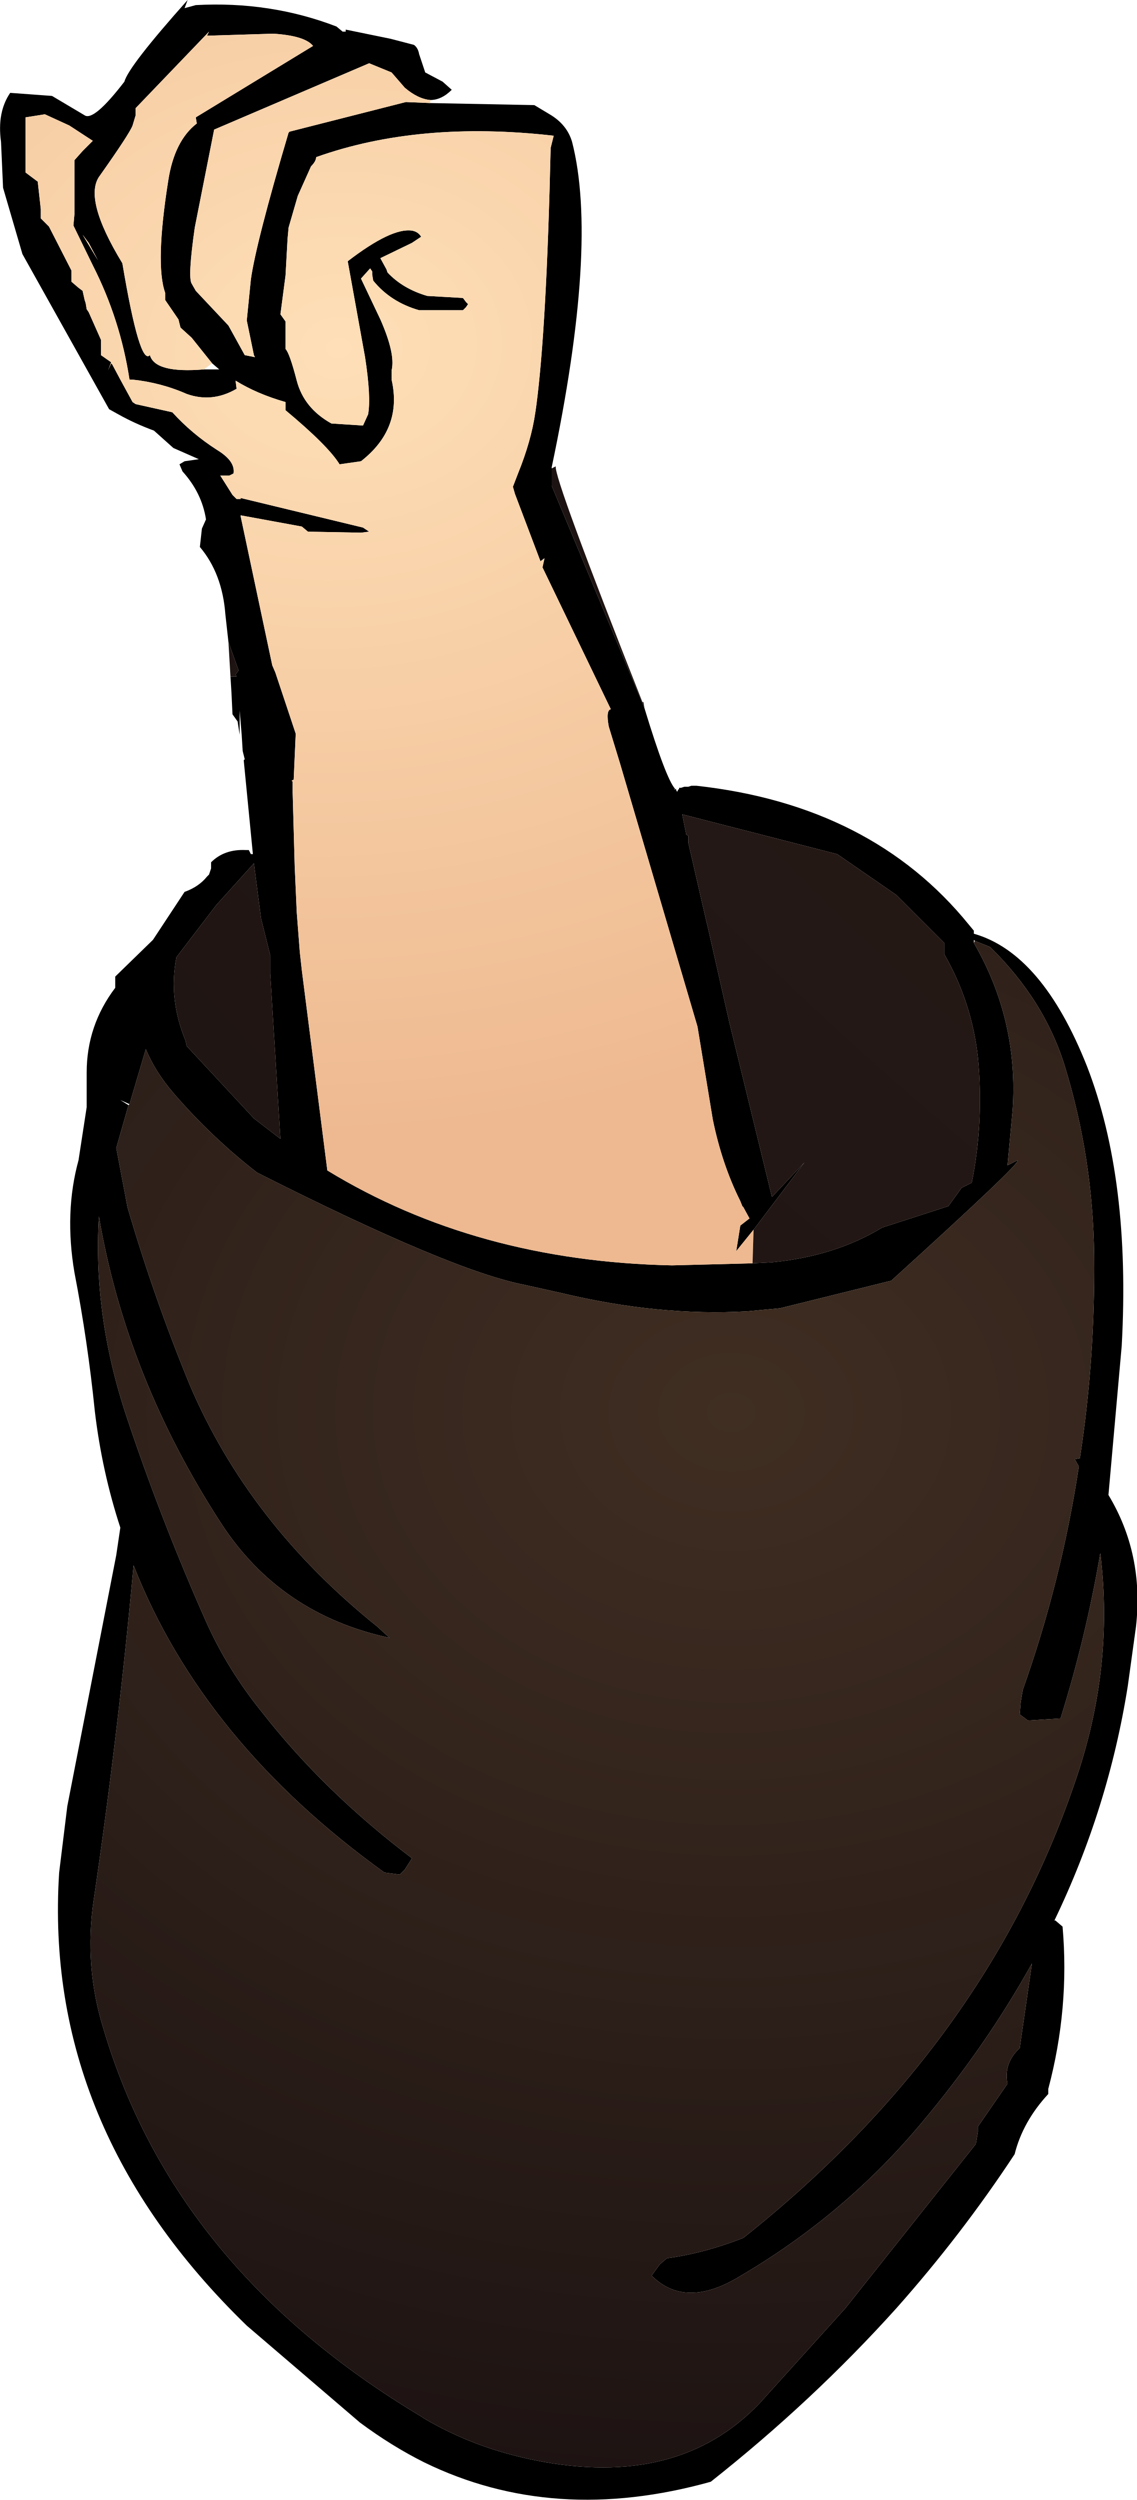
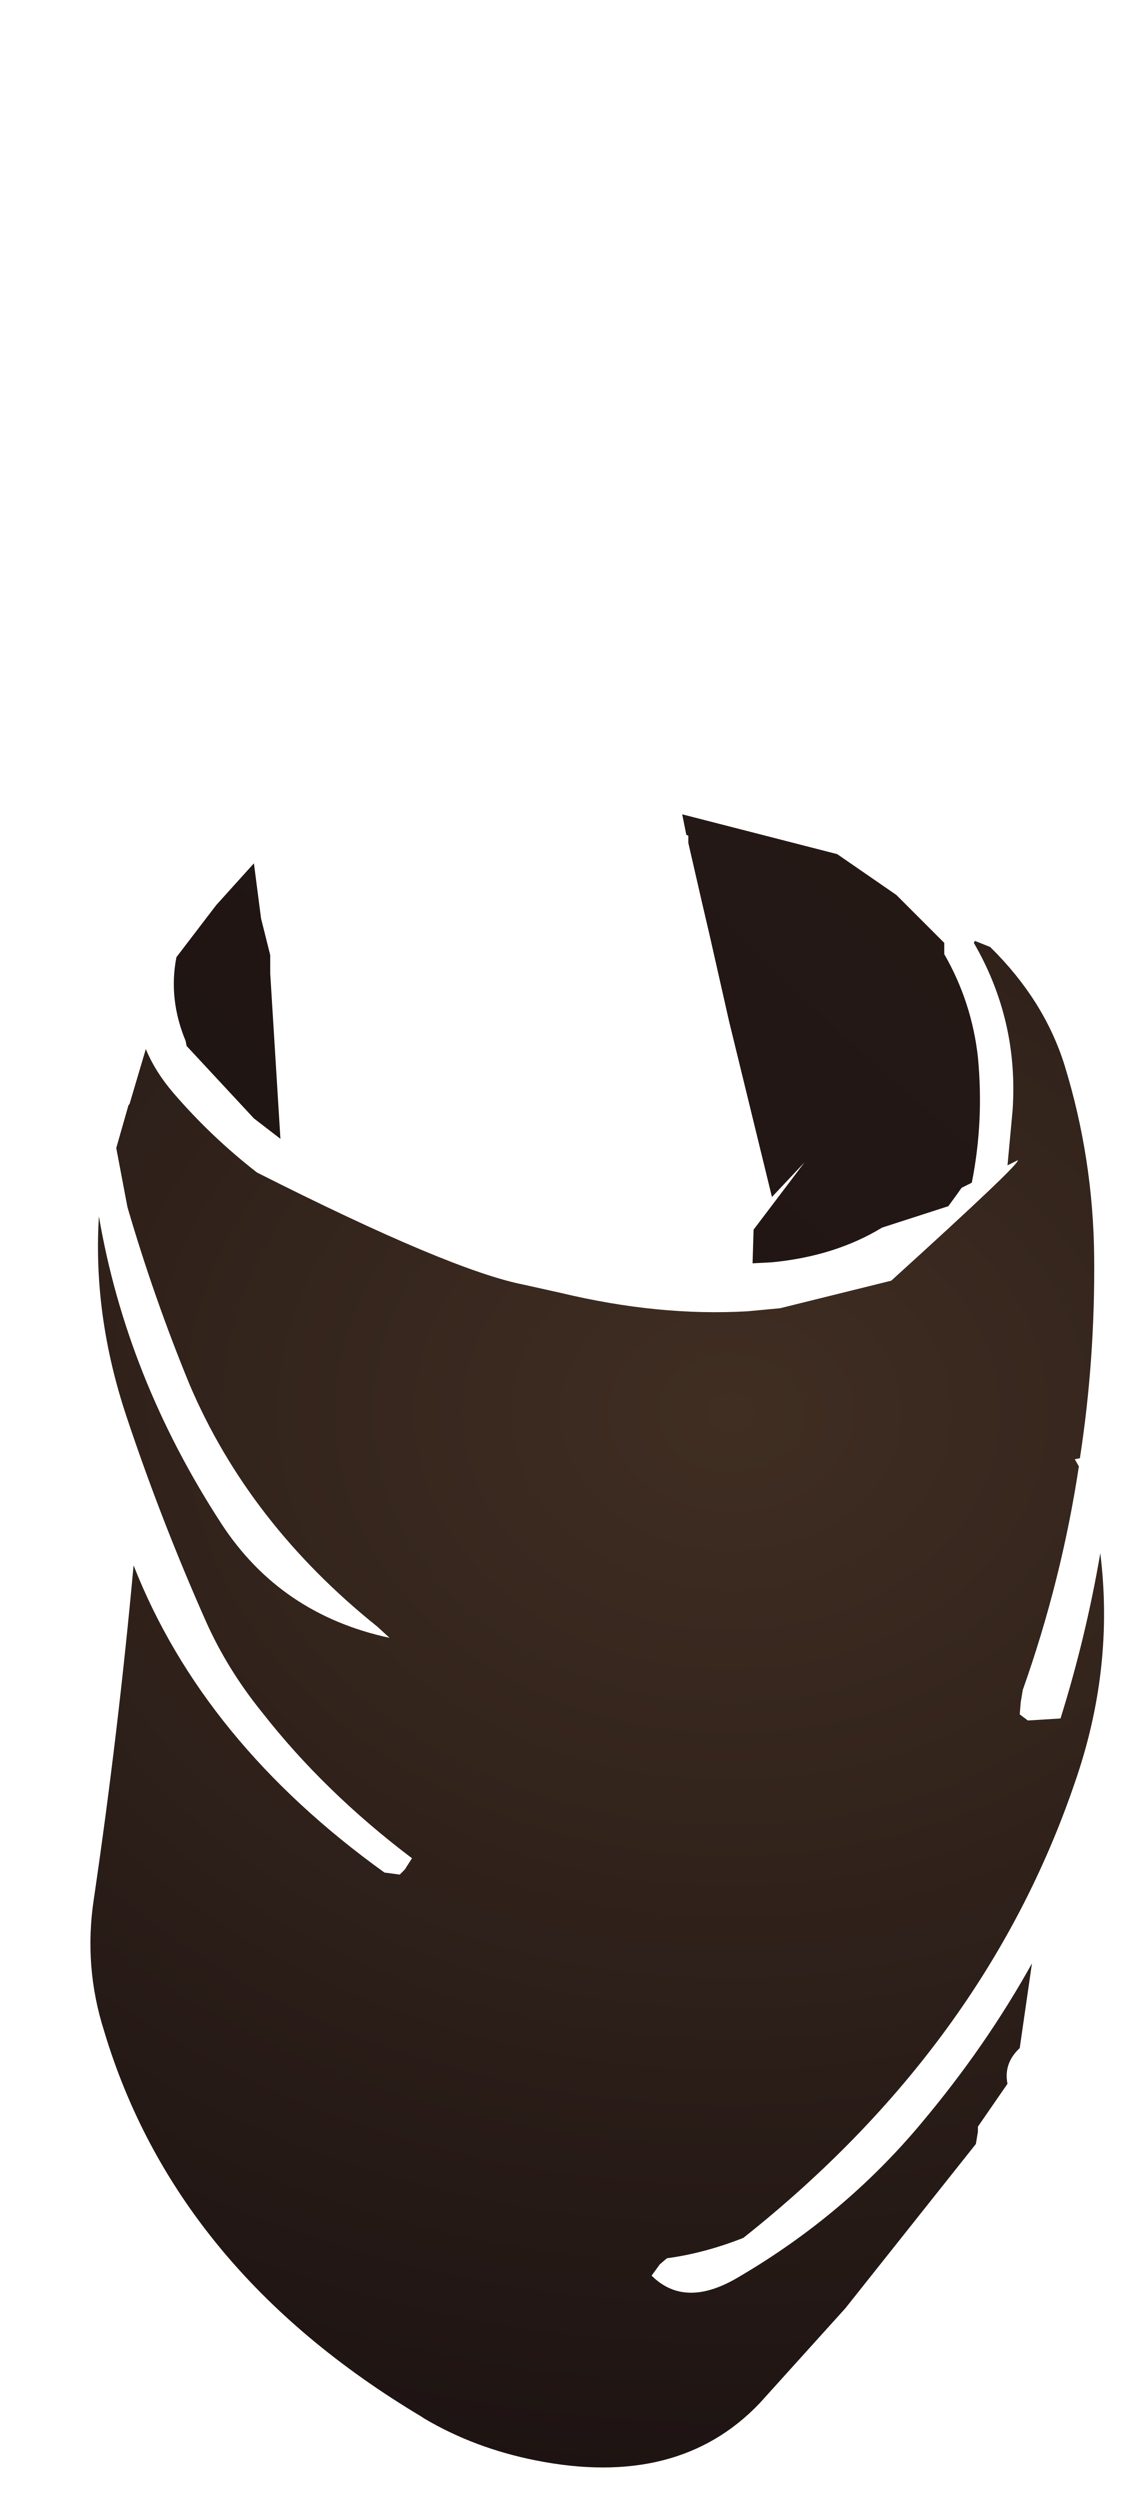
<svg xmlns="http://www.w3.org/2000/svg" height="122.5px" width="55.75px">
  <g transform="matrix(1.0, 0.0, 0.0, 1.0, 27.85, 61.25)">
-     <path d="M-17.45 -43.45 L-18.45 -44.7 -19.0 -45.2 -19.1 -45.6 -19.75 -46.55 -19.75 -46.9 Q-20.25 -48.3 -19.6 -52.4 -19.3 -54.35 -18.2 -55.2 L-18.25 -55.5 -12.5 -59.0 Q-12.9 -59.5 -14.45 -59.6 L-17.7 -59.5 -17.6 -59.7 -21.2 -55.95 -21.2 -55.9 -21.2 -55.6 -21.35 -55.1 Q-21.5 -54.7 -22.95 -52.65 -23.8 -51.55 -21.85 -48.35 -21.0 -43.3 -20.5 -43.85 -20.25 -42.95 -17.85 -43.15 L-17.1 -43.15 -17.45 -43.45 M-16.65 -29.8 L-16.8 -31.15 Q-16.95 -33.15 -18.05 -34.45 L-17.95 -35.35 -17.75 -35.8 Q-17.95 -37.1 -18.9 -38.15 L-19.05 -38.5 -18.8 -38.65 -18.1 -38.75 -19.35 -39.3 -20.3 -40.15 Q-21.25 -40.5 -22.05 -40.95 L-22.5 -41.2 -26.75 -48.8 -27.7 -52.05 -27.8 -54.3 Q-28.0 -55.75 -27.35 -56.7 L-25.3 -56.55 -23.7 -55.6 Q-23.25 -55.3 -21.75 -57.25 -21.55 -58.0 -18.65 -61.25 L-18.8 -60.85 -18.25 -61.0 Q-14.6 -61.2 -11.35 -59.95 L-11.05 -59.7 -10.9 -59.7 -10.9 -59.8 -8.7 -59.35 -7.55 -59.05 Q-7.35 -58.9 -7.3 -58.6 L-7.0 -57.7 -6.15 -57.25 -5.7 -56.85 Q-6.2 -56.35 -6.75 -56.35 -7.35 -56.4 -8.0 -56.95 L-8.65 -57.7 -9.75 -58.15 -17.35 -54.9 -18.3 -50.1 Q-18.65 -47.65 -18.45 -47.35 L-18.25 -47.0 -16.65 -45.3 -15.85 -43.85 -15.35 -43.75 -15.4 -43.85 -15.75 -45.55 -15.55 -47.55 Q-15.3 -49.35 -13.7 -54.75 L-13.65 -54.8 -7.95 -56.25 -6.75 -56.2 -1.65 -56.1 -0.9 -55.65 Q-0.05 -55.15 0.2 -54.3 1.5 -49.25 -0.8 -38.35 L-0.8 -38.3 -0.8 -37.45 3.75 -26.55 Q4.8 -23.1 5.25 -22.6 L5.2 -22.55 5.3 -22.6 5.3 -22.55 5.35 -22.45 5.4 -22.55 5.45 -22.6 5.45 -22.65 5.55 -22.65 5.7 -22.7 5.9 -22.7 6.05 -22.75 6.3 -22.75 Q14.9 -21.8 19.65 -15.95 L19.9 -15.65 19.9 -15.5 Q23.25 -14.55 25.45 -9.0 27.6 -3.45 27.15 4.7 L26.5 12.0 Q28.25 14.9 27.85 18.45 L27.45 21.35 Q26.5 27.35 23.85 32.85 L23.9 32.85 24.25 33.15 Q24.6 37.15 23.55 41.1 L23.55 41.35 Q22.3 42.7 21.9 44.3 19.3 48.25 16.1 51.85 12.0 56.4 7.0 60.35 -0.7 62.5 -7.05 59.4 -8.65 58.6 -10.2 57.45 L-15.75 52.7 Q-25.75 43.0 -24.95 30.5 L-24.55 27.25 -22.15 14.95 -21.95 13.6 Q-22.85 10.85 -23.2 7.9 -23.55 4.45 -24.2 1.1 -24.7 -1.85 -24.0 -4.4 L-23.6 -7.0 -23.6 -8.7 Q-23.6 -11.0 -22.2 -12.85 L-22.2 -13.15 -22.2 -13.4 -20.35 -15.2 -18.8 -17.55 Q-18.1 -17.8 -17.7 -18.3 L-17.6 -18.4 -17.5 -18.7 -17.5 -19.0 Q-16.85 -19.65 -15.8 -19.6 L-15.65 -19.6 -15.55 -19.4 -15.45 -19.4 -15.9 -24.0 -15.85 -24.05 -15.95 -24.45 -16.0 -25.25 -16.1 -26.45 -16.1 -25.25 -16.2 -25.9 -16.45 -26.25 -16.5 -27.3 -16.55 -28.1 -16.25 -28.1 -16.3 -28.2 -16.15 -28.4 -16.65 -29.8 M9.05 0.65 L10.0 0.6 Q13.1 0.3 15.4 -1.1 L18.65 -2.15 19.05 -2.7 19.3 -3.05 19.8 -3.3 Q20.4 -6.3 20.1 -9.45 19.8 -12.15 18.45 -14.5 L18.45 -14.75 18.45 -15.05 16.1 -17.4 13.2 -19.4 5.6 -21.35 5.8 -20.35 5.9 -20.3 5.9 -19.95 6.6 -16.9 6.95 -15.4 7.9 -11.2 10.0 -2.6 11.6 -4.3 9.1 -1.0 8.25 0.05 8.45 -1.2 8.9 -1.55 8.6 -2.1 8.55 -2.15 8.45 -2.4 Q7.55 -4.2 7.1 -6.4 L6.35 -10.95 2.55 -23.85 2.0 -25.65 Q1.85 -26.45 2.1 -26.5 L-1.25 -33.45 -1.15 -33.9 -1.35 -33.75 -2.6 -37.05 -2.7 -37.4 -2.45 -38.05 Q-1.8 -39.65 -1.6 -41.05 L-1.55 -41.4 Q-1.05 -45.2 -0.85 -54.0 L-0.7 -54.6 Q-7.3 -55.35 -12.35 -53.55 -12.35 -53.35 -12.6 -53.1 L-13.25 -51.65 -13.7 -50.1 -13.75 -49.55 -13.85 -47.75 -14.1 -45.85 -13.85 -45.5 -13.85 -45.05 -13.85 -44.6 -13.85 -44.15 Q-13.65 -43.95 -13.3 -42.6 -12.95 -41.25 -11.6 -40.5 L-10.05 -40.4 -9.8 -40.95 Q-9.65 -41.8 -9.95 -43.75 L-10.8 -48.45 Q-8.65 -50.1 -7.65 -49.95 -7.35 -49.9 -7.2 -49.65 L-7.65 -49.35 -9.2 -48.6 -8.9 -48.05 -8.85 -47.9 Q-8.1 -47.1 -6.9 -46.75 L-5.15 -46.65 -5.0 -46.45 -4.9 -46.35 -5.0 -46.2 -5.15 -46.05 -7.3 -46.05 Q-8.7 -46.45 -9.55 -47.5 L-9.6 -47.8 -9.6 -47.95 -9.7 -48.1 -10.15 -47.6 -9.2 -45.6 Q-8.45 -43.9 -8.65 -43.1 L-8.65 -42.65 Q-8.1 -40.25 -10.15 -38.65 L-11.2 -38.5 Q-11.75 -39.4 -13.85 -41.15 L-13.85 -41.55 Q-15.25 -41.95 -16.3 -42.6 L-16.25 -42.2 Q-17.45 -41.5 -18.7 -41.95 -19.95 -42.5 -21.35 -42.65 L-21.5 -42.65 Q-21.95 -45.6 -23.3 -48.25 L-24.25 -50.2 -24.2 -50.75 -24.2 -52.05 -24.2 -53.4 -23.8 -53.85 -23.3 -54.35 -24.45 -55.1 -25.65 -55.65 -26.6 -55.5 -26.6 -54.6 -26.6 -53.25 -26.6 -52.8 -26.0 -52.35 -25.95 -51.9 -25.85 -51.0 -25.85 -50.55 -25.45 -50.15 -24.35 -48.0 -24.35 -47.9 -24.35 -47.45 -24.0 -47.15 -23.8 -47.0 -23.7 -46.55 -23.65 -46.4 -23.6 -46.1 -23.5 -45.95 -22.9 -44.6 -22.9 -44.3 -22.9 -43.85 -22.4 -43.5 -22.55 -43.1 -22.4 -43.45 -22.35 -43.4 -21.95 -42.65 -21.35 -41.55 -21.2 -41.45 -19.4 -41.05 Q-18.45 -40.0 -17.2 -39.2 -16.3 -38.65 -16.4 -38.05 L-16.6 -37.95 -17.05 -37.95 -16.45 -37.0 -16.25 -36.8 -16.05 -36.8 -16.05 -36.85 -10.05 -35.4 -9.75 -35.2 -10.15 -35.15 -12.75 -35.2 -13.05 -35.45 -16.05 -36.0 -16.05 -35.95 -14.5 -28.65 -14.35 -28.3 -13.35 -25.3 -13.45 -23.05 -13.55 -23.0 -13.5 -22.95 -13.5 -22.4 -13.4 -18.8 -13.3 -16.55 -13.15 -14.6 -13.05 -13.7 -11.8 -3.9 Q-4.5 0.55 5.1 0.75 L9.05 0.65 M-3.3 -38.9 L-3.35 -38.95 -3.3 -38.9 M-23.05 -48.5 L-23.5 -49.35 -23.8 -49.75 -23.05 -48.5 M-22.9 -44.85 L-22.9 -44.9 -22.9 -44.85 M-17.25 -16.9 L-19.2 -14.35 Q-19.6 -12.3 -18.75 -10.25 L-18.7 -10.0 -15.4 -6.45 -14.1 -5.45 -14.6 -13.55 -14.6 -14.45 -15.05 -16.25 -15.4 -18.95 -17.25 -16.9 M19.9 -15.05 Q22.1 -11.25 21.8 -6.85 L21.55 -4.15 22.05 -4.4 Q22.25 -4.3 15.85 1.5 L10.4 2.85 8.8 3.0 Q4.45 3.25 -0.35 2.1 L-2.15 1.7 Q-5.75 1.0 -15.25 -3.8 -17.5 -5.55 -19.35 -7.7 -20.25 -8.75 -20.7 -9.85 L-21.5 -7.15 -21.95 -7.35 -21.55 -7.1 -22.15 -5.0 -21.6 -2.1 Q-20.3 2.35 -18.55 6.6 -15.65 13.4 -9.35 18.45 L-8.75 19.0 Q-14.1 17.85 -17.0 13.4 -21.65 6.25 -23.0 -1.65 -23.3 3.2 -21.65 8.15 -19.95 13.25 -17.75 18.2 -16.7 20.55 -15.0 22.65 -11.95 26.55 -7.65 29.8 L-8.0 30.35 -8.25 30.6 -9.0 30.5 Q-17.9 24.1 -21.3 15.45 -22.05 23.65 -23.25 31.8 -23.75 35.1 -22.75 38.25 -19.25 49.95 -7.2 57.15 L-7.05 57.25 Q-4.6 58.7 -1.6 59.3 5.4 60.7 9.4 56.5 L13.6 51.85 20.0 43.8 20.1 43.2 20.1 42.95 21.55 40.85 Q21.35 39.85 22.15 39.1 L22.75 34.95 Q20.5 39.0 17.35 42.75 13.6 47.25 8.4 50.3 5.75 51.9 4.1 50.25 L4.5 49.7 4.85 49.4 Q6.7 49.15 8.6 48.4 20.45 39.0 24.85 26.1 26.8 20.5 26.1 14.85 25.4 18.95 24.15 22.95 L22.55 23.05 22.15 22.75 22.2 22.15 22.3 21.55 Q24.2 16.2 25.05 10.6 L24.85 10.25 25.1 10.2 Q25.85 5.35 25.8 0.3 25.75 -4.5 24.35 -9.05 23.35 -12.25 20.7 -14.85 L19.95 -15.15 19.9 -15.2 19.9 -15.05" fill="#000000" fill-rule="evenodd" stroke="none" />
-     <path d="M-17.85 -43.15 Q-20.25 -42.95 -20.5 -43.85 -21.0 -43.3 -21.85 -48.35 -23.8 -51.55 -22.95 -52.65 -21.5 -54.7 -21.35 -55.1 L-21.2 -55.6 -21.2 -55.9 -21.2 -55.95 -17.6 -59.7 -17.7 -59.5 -14.45 -59.6 Q-12.9 -59.5 -12.5 -59.0 L-18.25 -55.5 -18.2 -55.2 Q-19.3 -54.35 -19.6 -52.4 -20.25 -48.3 -19.75 -46.9 L-19.75 -46.55 -19.1 -45.6 -19.0 -45.2 -18.45 -44.7 -17.45 -43.45 -17.85 -43.15 M-6.75 -56.35 L-6.75 -56.2 -7.95 -56.25 -13.65 -54.8 -13.7 -54.75 Q-15.3 -49.35 -15.55 -47.55 L-15.75 -45.55 -15.4 -43.85 -15.35 -43.75 -15.85 -43.85 -16.65 -45.3 -18.25 -47.0 -18.45 -47.35 Q-18.65 -47.65 -18.3 -50.1 L-17.35 -54.9 -9.75 -58.15 -8.65 -57.7 -8.0 -56.95 Q-7.35 -56.4 -6.75 -56.35 M9.1 -1.0 L9.05 0.65 5.1 0.75 Q-4.5 0.55 -11.8 -3.9 L-13.05 -13.7 -13.15 -14.6 -13.3 -16.55 -13.4 -18.8 -13.5 -22.4 -13.5 -22.95 -13.55 -23.0 -13.45 -23.05 -13.35 -25.3 -14.35 -28.3 -14.5 -28.65 -16.05 -35.95 -16.05 -36.0 -13.05 -35.45 -12.75 -35.2 -10.15 -35.15 -9.75 -35.2 -10.05 -35.4 -16.05 -36.85 -16.05 -36.8 -16.25 -36.8 -16.45 -37.0 -17.05 -37.95 -16.6 -37.95 -16.4 -38.05 Q-16.3 -38.65 -17.2 -39.2 -18.45 -40.0 -19.4 -41.05 L-21.2 -41.45 -21.35 -41.55 -21.95 -42.65 -22.35 -43.4 -22.4 -43.45 -22.55 -43.1 -22.4 -43.5 -22.9 -43.85 -22.9 -44.3 -22.9 -44.6 -23.5 -45.95 -23.6 -46.1 -23.65 -46.4 -23.7 -46.55 -23.8 -47.0 -24.0 -47.15 -24.35 -47.45 -24.35 -47.9 -24.35 -48.0 -25.45 -50.15 -25.85 -50.55 -25.85 -51.0 -25.95 -51.9 -26.0 -52.35 -26.6 -52.8 -26.6 -53.25 -26.6 -54.6 -26.6 -55.5 -25.65 -55.65 -24.45 -55.1 -23.3 -54.35 -23.8 -53.85 -24.2 -53.4 -24.2 -52.05 -24.2 -50.75 -24.25 -50.2 -23.3 -48.25 Q-21.95 -45.6 -21.5 -42.65 L-21.35 -42.65 Q-19.95 -42.5 -18.7 -41.95 -17.45 -41.5 -16.25 -42.2 L-16.3 -42.6 Q-15.25 -41.95 -13.85 -41.55 L-13.85 -41.15 Q-11.75 -39.4 -11.2 -38.5 L-10.15 -38.65 Q-8.1 -40.25 -8.65 -42.65 L-8.65 -43.1 Q-8.45 -43.9 -9.2 -45.6 L-10.15 -47.6 -9.7 -48.1 -9.6 -47.95 -9.6 -47.8 -9.55 -47.5 Q-8.7 -46.45 -7.3 -46.05 L-5.15 -46.05 -5.0 -46.2 -4.9 -46.35 -5.0 -46.45 -5.15 -46.65 -6.9 -46.75 Q-8.1 -47.1 -8.85 -47.9 L-8.9 -48.05 -9.2 -48.6 -7.65 -49.35 -7.2 -49.65 Q-7.35 -49.9 -7.65 -49.95 -8.65 -50.1 -10.8 -48.45 L-9.95 -43.75 Q-9.65 -41.8 -9.8 -40.95 L-10.05 -40.4 -11.6 -40.5 Q-12.95 -41.25 -13.3 -42.6 -13.65 -43.95 -13.85 -44.15 L-13.85 -44.6 -13.85 -45.05 -13.85 -45.5 -14.1 -45.85 -13.85 -47.75 -13.75 -49.55 -13.7 -50.1 -13.25 -51.65 -12.6 -53.1 Q-12.35 -53.35 -12.35 -53.55 -7.3 -55.35 -0.7 -54.6 L-0.85 -54.0 Q-1.05 -45.2 -1.55 -41.4 L-1.6 -41.05 Q-1.8 -39.65 -2.45 -38.05 L-2.7 -37.4 -2.6 -37.05 -1.35 -33.75 -1.15 -33.9 -1.25 -33.45 2.1 -26.5 Q1.85 -26.45 2.0 -25.65 L2.55 -23.85 6.35 -10.95 7.1 -6.4 Q7.55 -4.2 8.45 -2.4 L8.55 -2.15 8.6 -2.1 8.9 -1.55 8.45 -1.2 8.25 0.05 9.1 -1.0 M-22.9 -44.85 L-22.9 -44.9 -22.9 -44.85 M-23.05 -48.5 L-23.8 -49.75 -23.5 -49.35 -23.05 -48.5 M-3.3 -38.9 L-3.35 -38.95 -3.3 -38.9" fill="url(#gradient0)" fill-rule="evenodd" stroke="none" />
    <path d="M9.1 -1.0 L11.6 -4.3 10.0 -2.6 7.9 -11.2 6.95 -15.4 6.6 -16.9 5.9 -19.95 5.9 -20.3 5.8 -20.35 5.6 -21.35 13.2 -19.4 16.1 -17.4 18.45 -15.05 18.45 -14.75 18.45 -14.5 Q19.8 -12.15 20.1 -9.45 20.4 -6.3 19.8 -3.3 L19.3 -3.05 19.05 -2.7 18.65 -2.15 15.4 -1.1 Q13.1 0.3 10.0 0.6 L9.05 0.65 9.1 -1.0 M-17.25 -16.9 L-15.4 -18.95 -15.05 -16.25 -14.6 -14.45 -14.6 -13.55 -14.1 -5.45 -15.4 -6.45 -18.7 -10.0 -18.75 -10.25 Q-19.6 -12.3 -19.2 -14.35 L-17.25 -16.9" fill="url(#gradient1)" fill-rule="evenodd" stroke="none" />
-     <path d="M-0.8 -38.3 L-0.6 -38.4 Q-0.7 -37.85 3.65 -26.85 L3.7 -26.85 3.75 -26.55 -0.8 -37.45 -0.8 -38.3 M-16.55 -28.1 L-16.65 -29.8 -16.15 -28.4 -16.3 -28.2 -16.25 -28.1 -16.55 -28.1" fill="url(#gradient2)" fill-rule="evenodd" stroke="none" />
    <path d="M-21.5 -7.15 L-20.7 -9.85 Q-20.25 -8.75 -19.35 -7.7 -17.5 -5.55 -15.25 -3.8 -5.75 1.0 -2.15 1.7 L-0.35 2.1 Q4.45 3.25 8.8 3.0 L10.4 2.85 15.85 1.5 Q22.25 -4.3 22.05 -4.4 L21.55 -4.15 21.8 -6.85 Q22.1 -11.25 19.9 -15.05 L19.95 -15.15 20.7 -14.85 Q23.35 -12.25 24.35 -9.05 25.75 -4.5 25.8 0.3 25.85 5.35 25.1 10.2 L24.85 10.25 25.05 10.6 Q24.2 16.2 22.3 21.55 L22.2 22.15 22.15 22.75 22.55 23.05 24.15 22.95 Q25.4 18.95 26.1 14.85 26.8 20.5 24.85 26.1 20.45 39.0 8.6 48.4 6.7 49.15 4.85 49.4 L4.5 49.7 4.1 50.25 Q5.75 51.9 8.4 50.3 13.6 47.25 17.35 42.75 20.5 39.0 22.75 34.95 L22.15 39.1 Q21.35 39.85 21.55 40.85 L20.1 42.95 20.1 43.2 20.0 43.8 13.6 51.85 9.4 56.5 Q5.4 60.7 -1.6 59.3 -4.6 58.7 -7.05 57.25 L-7.2 57.15 Q-19.25 49.95 -22.75 38.25 -23.75 35.1 -23.25 31.8 -22.05 23.65 -21.3 15.45 -17.9 24.1 -9.0 30.5 L-8.25 30.6 -8.0 30.35 -7.65 29.8 Q-11.95 26.55 -15.0 22.65 -16.7 20.55 -17.75 18.2 -19.95 13.25 -21.65 8.15 -23.3 3.2 -23.0 -1.65 -21.65 6.25 -17.0 13.4 -14.1 17.85 -8.75 19.0 L-9.35 18.45 Q-15.65 13.4 -18.55 6.6 -20.3 2.35 -21.6 -2.1 L-22.15 -5.0 -21.55 -7.1 -21.5 -7.15" fill="url(#gradient3)" fill-rule="evenodd" stroke="none" />
-     <path d="M-21.5 -7.15 L-21.55 -7.1 -21.5 -7.15" fill="url(#gradient4)" fill-rule="evenodd" stroke="none" />
  </g>
  <defs>
    <radialGradient cx="0" cy="0" gradientTransform="matrix(0.054, 0.017, -0.023, 0.044, -11.25, -44.2)" gradientUnits="userSpaceOnUse" id="gradient0" r="819.2" spreadMethod="pad">
      <stop offset="0.0" stop-color="#fedfb7" />
      <stop offset="1.0" stop-color="#eeb990" />
    </radialGradient>
    <radialGradient cx="0" cy="0" gradientTransform="matrix(0.294, 0.0, 0.0, 0.238, 163.75, -118.25)" gradientUnits="userSpaceOnUse" id="gradient1" r="819.2" spreadMethod="pad">
      <stop offset="0.0" stop-color="#402e22" />
      <stop offset="1.0" stop-color="#1d1312" />
    </radialGradient>
    <radialGradient cx="0" cy="0" gradientTransform="matrix(0.081, 0.0, 0.0, 0.066, 14.95, 17.75)" gradientUnits="userSpaceOnUse" id="gradient2" r="819.2" spreadMethod="pad">
      <stop offset="0.0" stop-color="#402e22" />
      <stop offset="1.0" stop-color="#1d1312" />
    </radialGradient>
    <radialGradient cx="0" cy="0" gradientTransform="matrix(0.079, 0.0, 0.0, 0.064, 8.0, 7.95)" gradientUnits="userSpaceOnUse" id="gradient3" r="819.2" spreadMethod="pad">
      <stop offset="0.0" stop-color="#402e22" />
      <stop offset="1.0" stop-color="#1d1312" />
    </radialGradient>
    <radialGradient cx="0" cy="0" gradientTransform="matrix(0.059, 0.0, 0.0, 0.048, 7.5, 21.3)" gradientUnits="userSpaceOnUse" id="gradient4" r="819.2" spreadMethod="pad">
      <stop offset="0.0" stop-color="#402e22" />
      <stop offset="1.0" stop-color="#1d1312" />
    </radialGradient>
  </defs>
</svg>